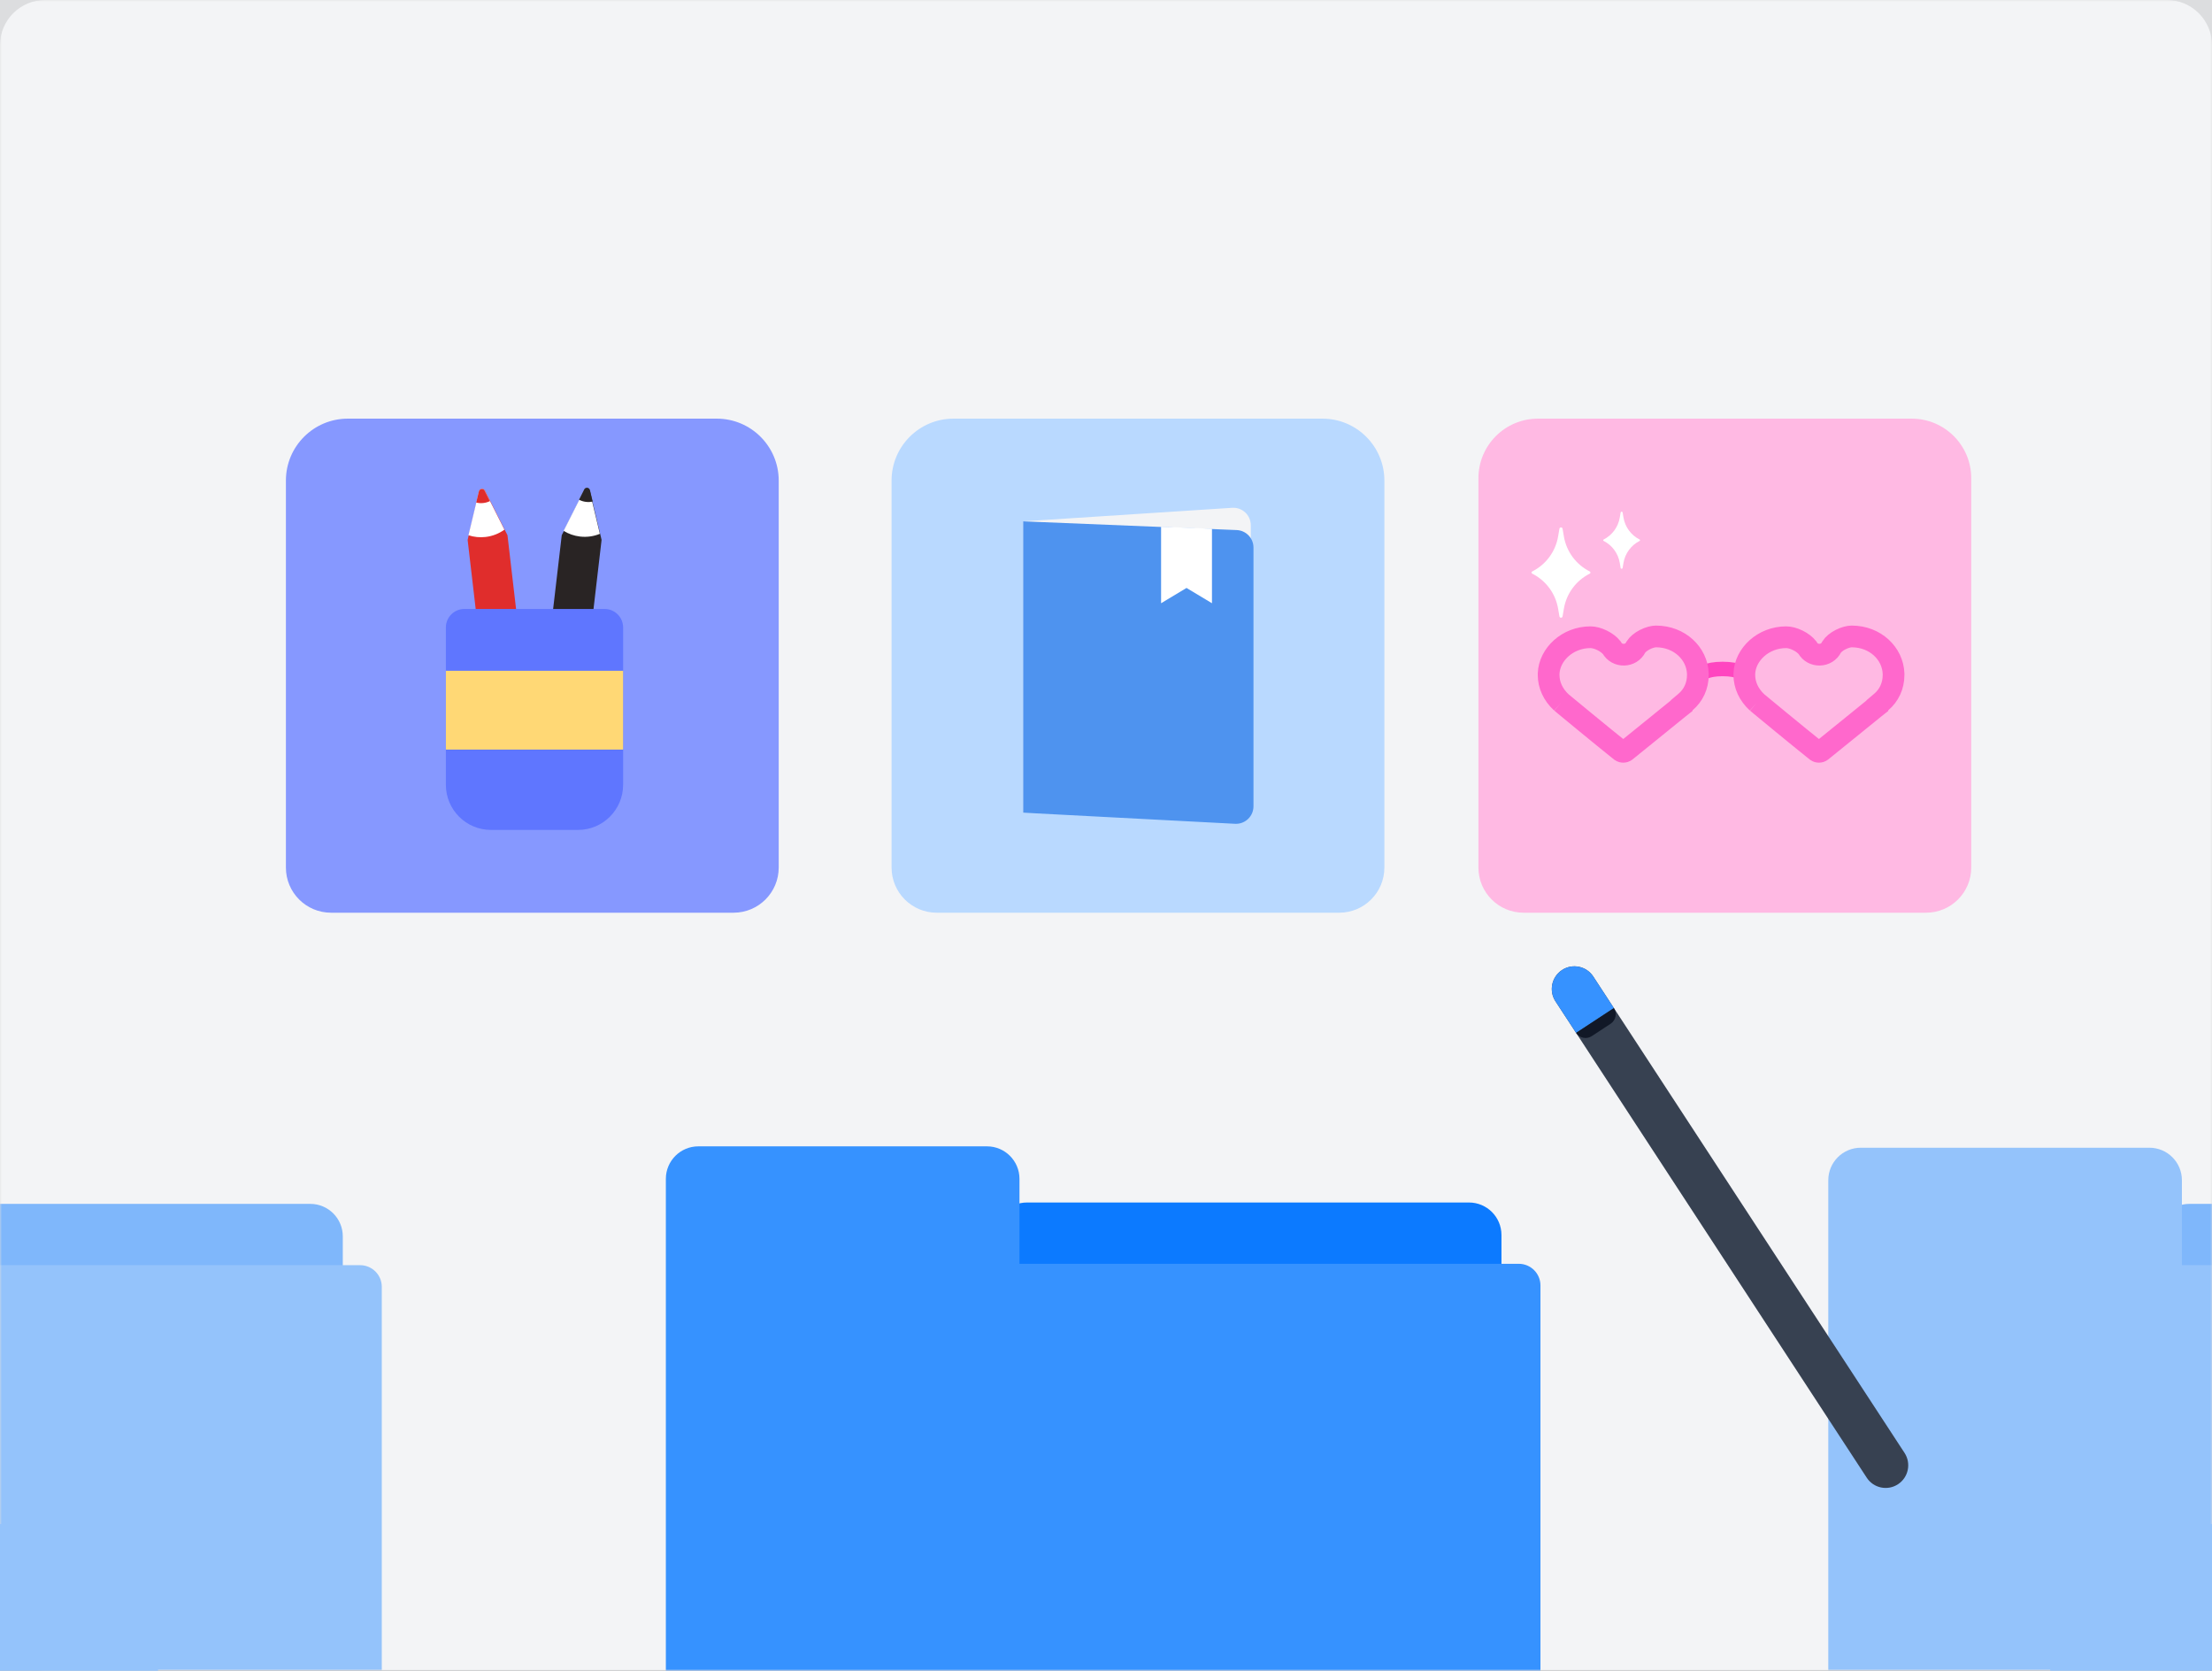
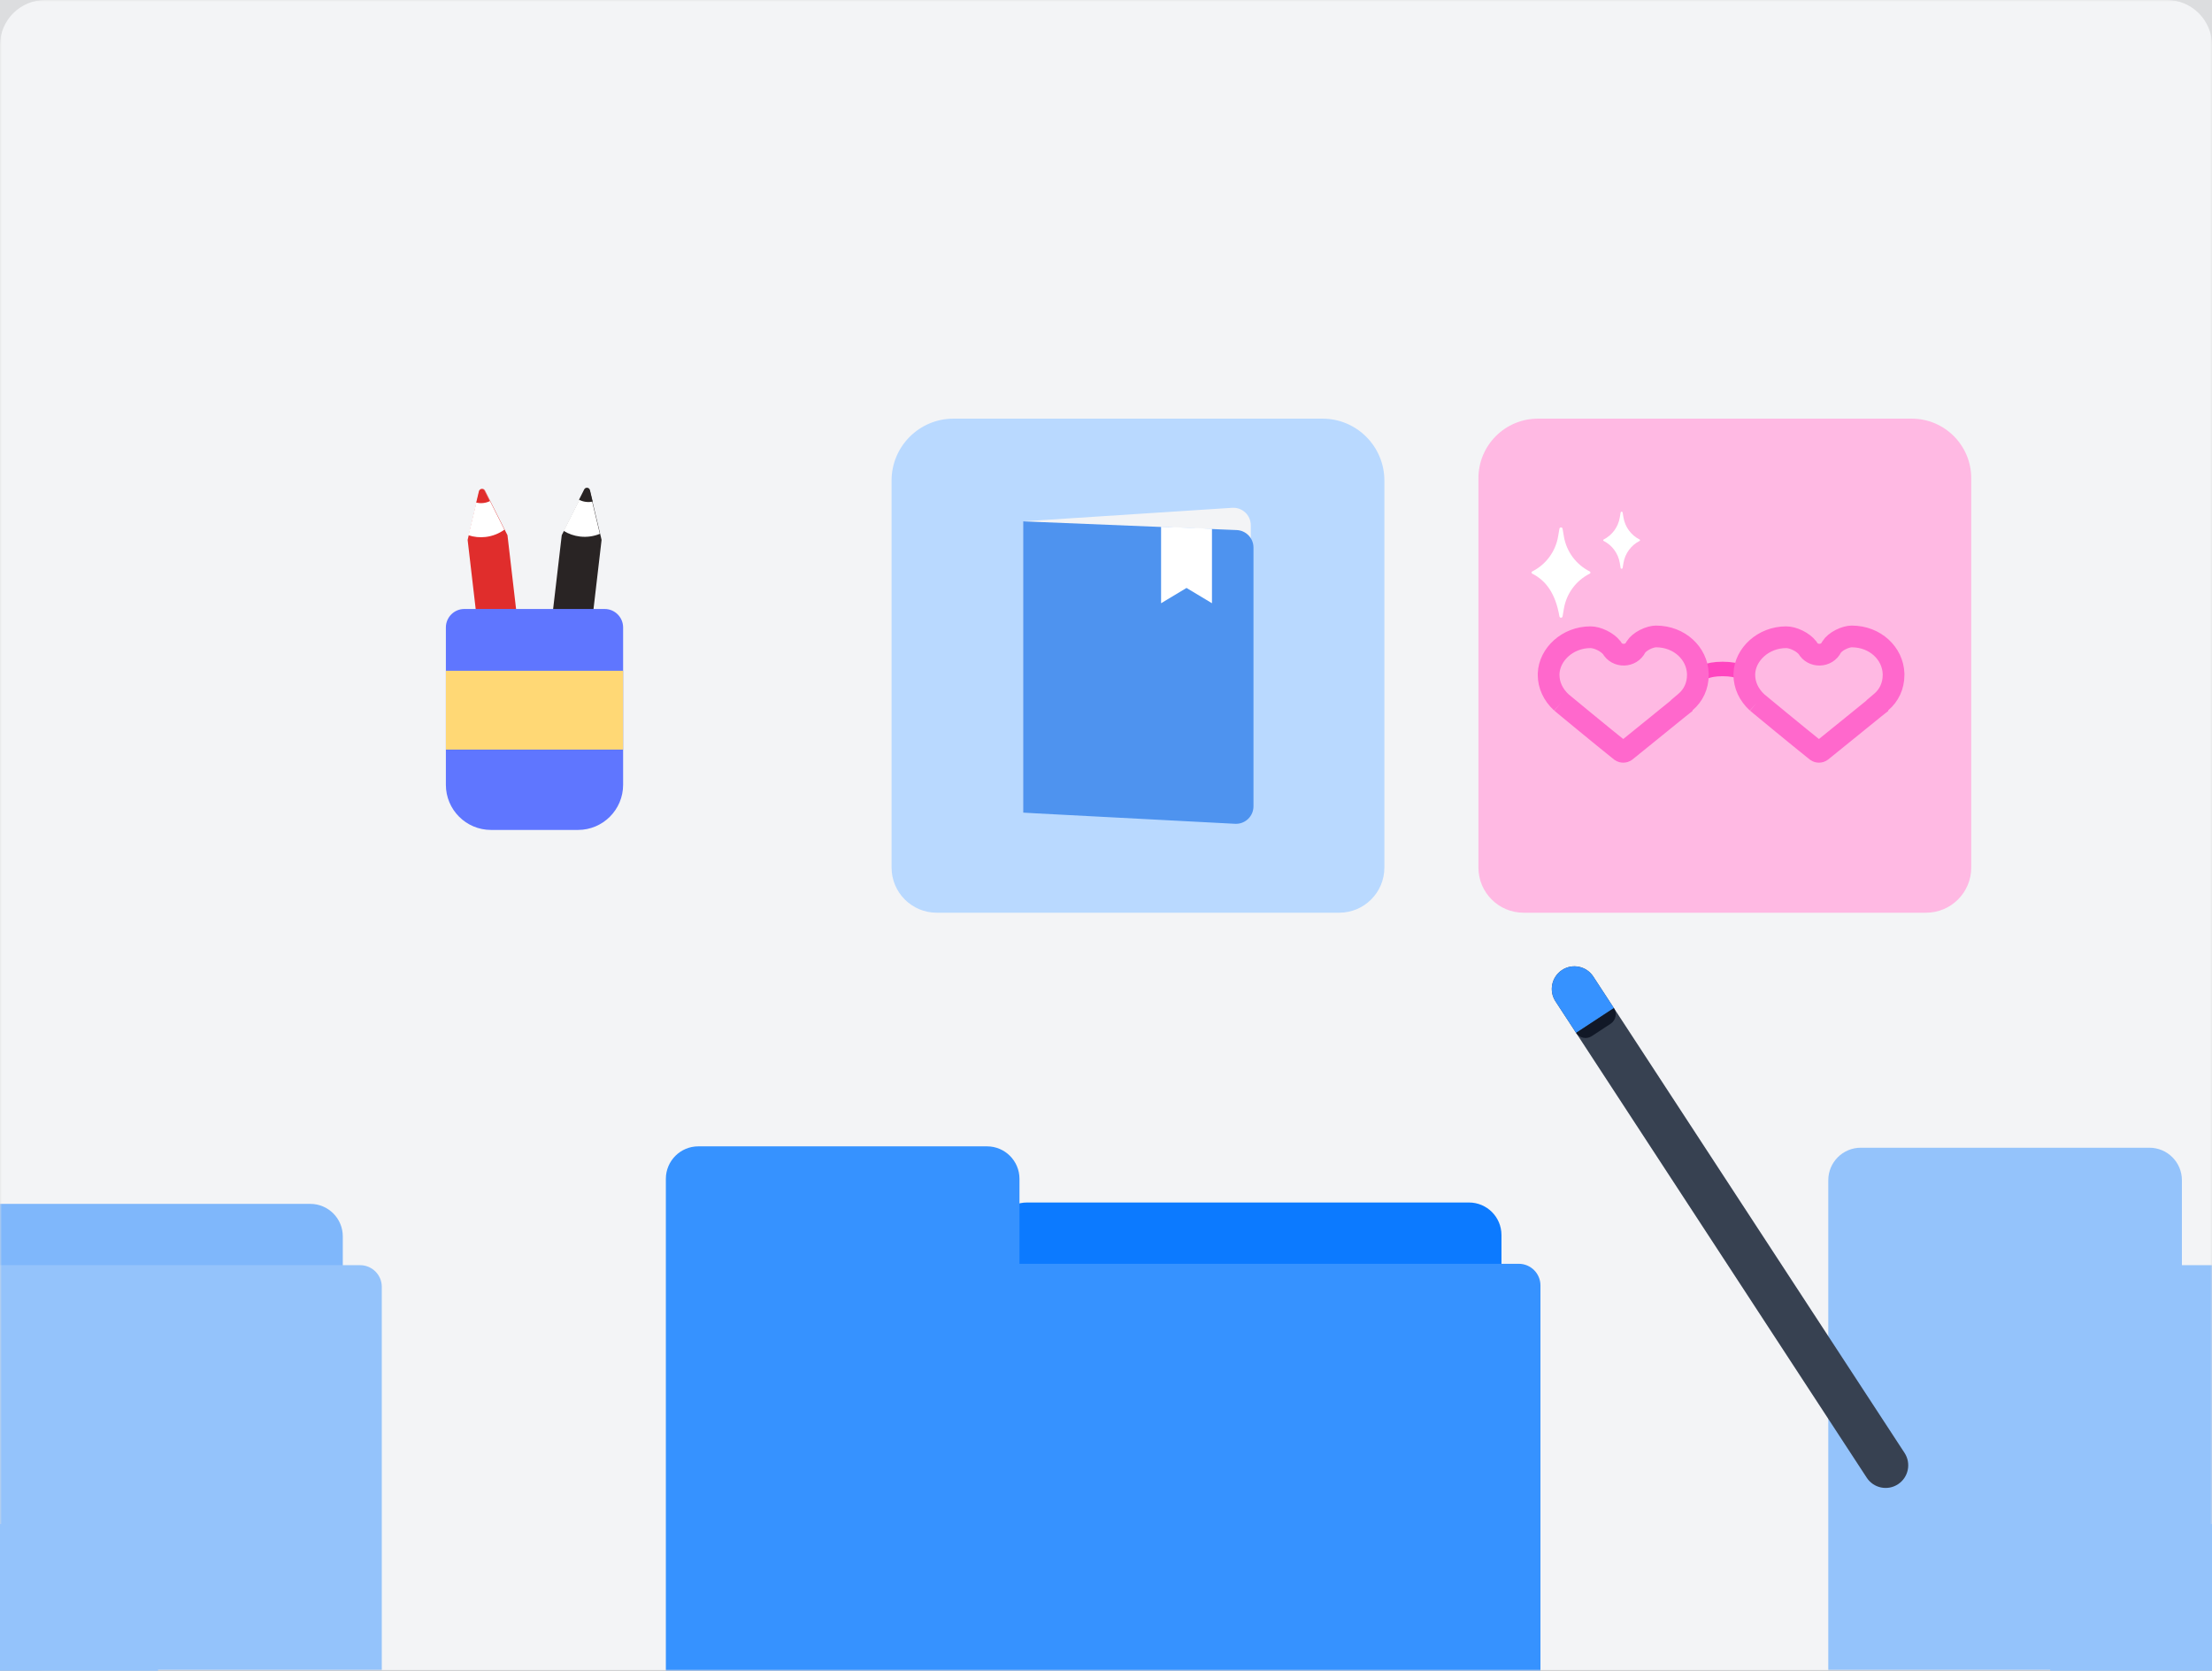
<svg xmlns="http://www.w3.org/2000/svg" width="588" height="444" viewBox="0 0 588 444" fill="none">
  <rect x="0" y="0" width="588" height="444" fill="#333333" stroke="none" />
  <rect opacity="0.88" width="588" height="444" fill="#F3F4F6" />
  <g clip-path="url(#clip0_10_108)">
    <mask id="mask0_10_108" style="mask-type:luminance" maskUnits="userSpaceOnUse" x="0" y="0" width="588" height="444">
      <path d="M0 0H588V432C588 438.627 582.627 444 576 444H12C5.373 444 0 438.627 0 432V0Z" fill="white" />
    </mask>
    <g mask="url(#mask0_10_108)">
      <path d="M576 0H12C5.373 0 0 5.373 0 12V432C0 438.627 5.373 444 12 444H576C582.627 444 588 438.627 588 432V12C588 5.373 582.627 0 576 0Z" fill="#F3F4F6" />
      <mask id="mask1_10_108" style="mask-type:luminance" maskUnits="userSpaceOnUse" x="-159" y="282" width="293" height="162">
        <path d="M134 282H-159V444H134V282Z" fill="white" />
      </mask>
      <g mask="url(#mask1_10_108)">
        <g opacity="0.5">
          <path d="M-43.632 328.56C-43.632 323.79 -39.765 319.923 -34.995 319.923H82.485C87.255 319.923 91.122 323.79 91.122 328.56V398.571C91.122 401.751 88.544 404.329 85.364 404.329H-37.874C-41.054 404.329 -43.632 401.751 -43.632 398.571V328.56Z" fill="#0C7AFF" />
          <path fill-rule="evenodd" clip-rule="evenodd" d="M-122.363 305C-127.133 305 -131 308.867 -131 313.637V392.242C-131 392.253 -131 392.264 -131 392.275V487.42C-131 490.6 -128.422 493.178 -125.242 493.178H95.73C98.91 493.178 101.488 490.6 101.488 487.42V341.97C101.488 338.79 98.91 336.212 95.73 336.212H-37V313.637C-37 308.867 -40.867 305 -45.637 305H-122.363Z" fill="#3692FF" />
        </g>
      </g>
      <mask id="mask2_10_108" style="mask-type:luminance" maskUnits="userSpaceOnUse" x="458" y="282" width="293" height="162">
        <path d="M751 282H458V444H751V282Z" fill="white" />
      </mask>
      <g mask="url(#mask2_10_108)">
        <g opacity="0.5">
-           <path d="M573.368 328.56C573.368 323.79 577.235 319.923 582.005 319.923H699.485C704.255 319.923 708.122 323.79 708.122 328.56V398.571C708.122 401.751 705.544 404.329 702.364 404.329H579.126C575.946 404.329 573.368 401.751 573.368 398.571V328.56Z" fill="#0C7AFF" />
          <path fill-rule="evenodd" clip-rule="evenodd" d="M494.637 305C489.867 305 486 308.867 486 313.637V392.242C486 392.253 486 392.264 486 392.275V487.42C486 490.6 488.578 493.178 491.758 493.178H712.73C715.91 493.178 718.488 490.6 718.488 487.42V341.97C718.488 338.79 715.91 336.212 712.73 336.212H580V313.637C580 308.867 576.133 305 571.363 305H494.637Z" fill="#3692FF" />
        </g>
      </g>
    </g>
    <mask id="mask3_10_108" style="mask-type:luminance" maskUnits="userSpaceOnUse" x="149" y="281" width="293" height="163">
      <path d="M149 281.634H442V432C442 438.627 436.627 444 430 444H161C154.373 444 149 438.627 149 432V281.634Z" fill="white" />
    </mask>
    <g mask="url(#mask3_10_108)">
      <path d="M264.368 328.194C264.368 323.424 268.235 319.557 273.005 319.557H390.485C395.255 319.557 399.122 323.424 399.122 328.194V398.206C399.122 401.386 396.544 403.964 393.364 403.964H270.126C266.946 403.964 264.368 401.386 264.368 398.206V328.194Z" fill="#0C7AFF" />
      <path fill-rule="evenodd" clip-rule="evenodd" d="M185.637 304.634C180.867 304.634 177 308.501 177 313.271V391.876C177 391.887 177 391.898 177 391.909V487.055C177 490.235 179.578 492.812 182.758 492.812H403.73C406.91 492.812 409.488 490.235 409.488 487.055V341.604C409.488 338.424 406.91 335.846 403.73 335.846H271V313.271C271 308.501 267.133 304.634 262.363 304.634H185.637Z" fill="#3692FF" />
    </g>
-     <path d="M76 127.711C76 118.62 83.37 111.251 92.461 111.251H190.539C199.63 111.251 207 118.62 207 127.711V230.546C207 237.174 201.627 242.546 195 242.546H88C81.373 242.546 76 237.174 76 230.546V127.711Z" fill="#8698FF" />
    <path d="M124.307 143.469L127.395 130.549C127.573 129.806 128.58 129.688 128.924 130.37L134.898 142.227L141.929 202.586L131.339 203.828L124.307 143.469Z" fill="#E02D2C" />
    <path fill-rule="evenodd" clip-rule="evenodd" d="M134.087 140.752C132.661 141.782 130.96 142.474 129.09 142.694C127.501 142.881 125.953 142.708 124.527 142.24L127.327 130.557C127.505 129.814 128.511 129.696 128.855 130.377L134.087 140.752Z" fill="white" />
    <path fill-rule="evenodd" clip-rule="evenodd" d="M130.235 133.162C129.705 133.422 129.124 133.599 128.505 133.671C127.843 133.749 127.197 133.702 126.587 133.548L127.304 130.559C127.481 129.817 128.488 129.698 128.832 130.38L130.235 133.162Z" fill="#E02D2C" />
    <path d="M149.326 142.226L155.304 130.371C155.648 129.689 156.655 129.808 156.833 130.551L159.916 143.472L152.863 203.829L142.273 202.583L149.326 142.226Z" fill="#292424" />
    <path fill-rule="evenodd" clip-rule="evenodd" d="M159.46 141.861C157.841 142.527 156.034 142.802 154.171 142.582C152.575 142.394 151.102 141.862 149.819 141.069L155.224 130.361C155.567 129.68 156.574 129.798 156.752 130.541L159.46 141.861Z" fill="white" />
    <path fill-rule="evenodd" clip-rule="evenodd" d="M157.549 133.281C156.98 133.408 156.381 133.443 155.77 133.37C155.101 133.292 154.475 133.092 153.913 132.795L155.293 130.061C155.636 129.38 156.643 129.499 156.821 130.242L157.549 133.281Z" fill="#292424" />
    <path d="M118.523 166.747C118.523 164.032 120.725 161.831 123.44 161.831H160.722C163.438 161.831 165.639 164.032 165.639 166.747V208.55C165.639 215.177 160.266 220.55 153.639 220.55H130.523C123.896 220.55 118.523 215.177 118.523 208.55V166.747Z" fill="#5F76FF" />
    <path d="M165.638 178.255H118.523V199.197H165.638V178.255Z" fill="#FFD875" />
    <path d="M237 127.711C237 118.62 244.37 111.251 253.461 111.251H351.539C360.63 111.251 368 118.62 368 127.711V230.546C368 237.174 362.627 242.546 356 242.546H249C242.373 242.546 237 237.174 237 230.546V127.711Z" fill="#B9D9FF" />
    <path d="M271.979 138.547L327.537 134.944C330.22 134.77 332.491 136.899 332.491 139.588V211.31C332.491 213.88 330.408 215.964 327.838 215.964H271.979V138.547Z" fill="#F3F4F6" />
    <path d="M271.979 138.547L328.739 140.862C331.234 140.964 333.203 143.016 333.203 145.512V214.27C333.203 216.936 330.968 219.057 328.306 218.918L271.979 215.964V138.547Z" fill="#4E93EF" />
    <path d="M308.642 139.974L322.168 140.509V160.309L315.405 156.242L308.642 160.309V139.974Z" fill="white" />
    <path d="M393 127.083C393 118.339 400.088 111.251 408.832 111.251H508.168C516.912 111.251 524 118.339 524 127.083V230.546C524 237.174 518.627 242.546 512 242.546H405C398.373 242.546 393 237.174 393 230.546V127.083Z" fill="#FFB9E3" />
    <path d="M451.794 179.78C451.997 179.112 453.502 177.775 457.894 177.775C462.286 177.775 463.994 179.112 464.299 179.78" stroke="#FF46C0" stroke-width="3.849" />
    <path d="M448.055 186.555L447.031 187.42V187.535C446.761 187.749 446.452 187.995 446.113 188.267C444.967 189.186 443.434 190.43 441.768 191.784C441.232 192.219 440.683 192.666 440.128 193.117C437.23 195.475 434.172 197.961 432.097 199.615C431.779 199.848 431.209 199.848 430.892 199.615C428.422 197.647 424.498 194.442 421.147 191.689C419.468 190.31 417.938 189.048 416.813 188.118C416.075 187.508 415.558 187.079 415.277 186.845C415.104 186.701 415.02 186.631 415.027 186.638C412.844 184.624 411.662 182.034 411.662 179.378V179.012C411.856 173.92 416.682 169.339 422.791 169.339C423.609 169.339 424.752 169.607 425.915 170.184C426.983 170.714 427.873 171.409 428.45 172.13C429.819 174.65 433.595 174.592 434.853 171.956C435.303 171.259 436.13 170.546 437.223 169.983C438.383 169.387 439.513 169.13 440.198 169.13C446.472 169.13 451.132 173.657 451.327 179.01V179.378C451.327 182.288 450.113 184.815 448.055 186.555Z" stroke="#FF68CC" stroke-width="5.774" />
    <path d="M500.077 186.555L499.054 187.42V187.535C498.784 187.749 498.475 187.995 498.136 188.267C496.99 189.186 495.457 190.43 493.791 191.784C493.255 192.219 492.706 192.666 492.151 193.117C489.253 195.475 486.195 197.961 484.119 199.615C483.802 199.848 483.232 199.848 482.915 199.615C480.445 197.647 476.521 194.442 473.17 191.689C471.491 190.31 469.961 189.048 468.836 188.118C468.098 187.508 467.581 187.079 467.3 186.845C467.127 186.701 467.043 186.631 467.05 186.638C464.867 184.624 463.685 182.034 463.685 179.378V179.012C463.879 173.92 468.705 169.339 474.814 169.339C475.632 169.339 476.775 169.607 477.938 170.184C479.006 170.714 479.896 171.409 480.473 172.13C481.841 174.65 485.618 174.592 486.876 171.956C487.325 171.259 488.153 170.546 489.246 169.983C490.406 169.387 491.536 169.13 492.22 169.13C498.495 169.13 503.155 173.657 503.35 179.01V179.378C503.35 182.288 502.136 184.815 500.077 186.555Z" stroke="#FF68CC" stroke-width="5.774" />
-     <path d="M414.53 140.505C414.61 140.035 415.285 140.035 415.365 140.505L415.719 142.573C416.405 146.59 418.962 150.041 422.606 151.865C422.842 151.983 422.842 152.32 422.606 152.438C418.962 154.263 416.405 157.713 415.719 161.73L415.365 163.799C415.285 164.268 414.61 164.268 414.53 163.799L414.177 161.73C413.491 157.713 410.933 154.263 407.289 152.438C407.053 152.32 407.053 151.983 407.289 151.865C410.933 150.041 413.491 146.59 414.177 142.573L414.53 140.505Z" fill="white" />
+     <path d="M414.53 140.505C414.61 140.035 415.285 140.035 415.365 140.505L415.719 142.573C416.405 146.59 418.962 150.041 422.606 151.865C422.842 151.983 422.842 152.32 422.606 152.438C418.962 154.263 416.405 157.713 415.719 161.73L415.365 163.799C415.285 164.268 414.61 164.268 414.53 163.799C413.491 157.713 410.933 154.263 407.289 152.438C407.053 152.32 407.053 151.983 407.289 151.865C410.933 150.041 413.491 146.59 414.177 142.573L414.53 140.505Z" fill="white" />
    <path d="M430.801 136.196C430.851 135.897 431.28 135.897 431.33 136.196L431.554 137.526C431.979 140.049 433.575 142.221 435.855 143.379C436.003 143.454 436.003 143.664 435.855 143.739C433.575 144.898 431.979 147.069 431.554 149.592L431.33 150.922C431.28 151.221 430.851 151.221 430.801 150.922L430.577 149.592C430.152 147.069 428.556 144.898 426.275 143.739C426.128 143.664 426.128 143.454 426.275 143.379C428.556 142.221 430.152 140.049 430.577 137.526L430.801 136.196Z" fill="white" />
    <path d="M413.486 266.107C411.671 263.329 412.448 259.6 415.222 257.778C417.996 255.957 421.717 256.732 423.532 259.51L506.271 386.099C508.087 388.877 507.31 392.606 504.536 394.427C501.762 396.249 498.041 395.474 496.225 392.696L413.486 266.107Z" fill="#374151" />
    <path fill-rule="evenodd" clip-rule="evenodd" d="M429.006 267.884L418.96 274.482L413.486 266.107C411.671 263.329 412.448 259.6 415.222 257.779C417.996 255.957 421.717 256.732 423.533 259.51L429.006 267.884Z" fill="#3692FF" />
    <path d="M418.966 274.487L429.005 267.894C429.913 269.282 429.524 271.146 428.138 272.056L423.119 275.352C421.733 276.262 419.874 275.875 418.966 274.487Z" fill="#111827" />
    <rect x="545" y="405" width="43" height="39" fill="#94C3FB" />
    <rect y="405" width="42" height="39" fill="#94C3FB" />
  </g>
  <defs>
    <clipPath id="clip0_10_108">
      <rect width="588" height="444" fill="white" />
    </clipPath>
  </defs>
</svg>